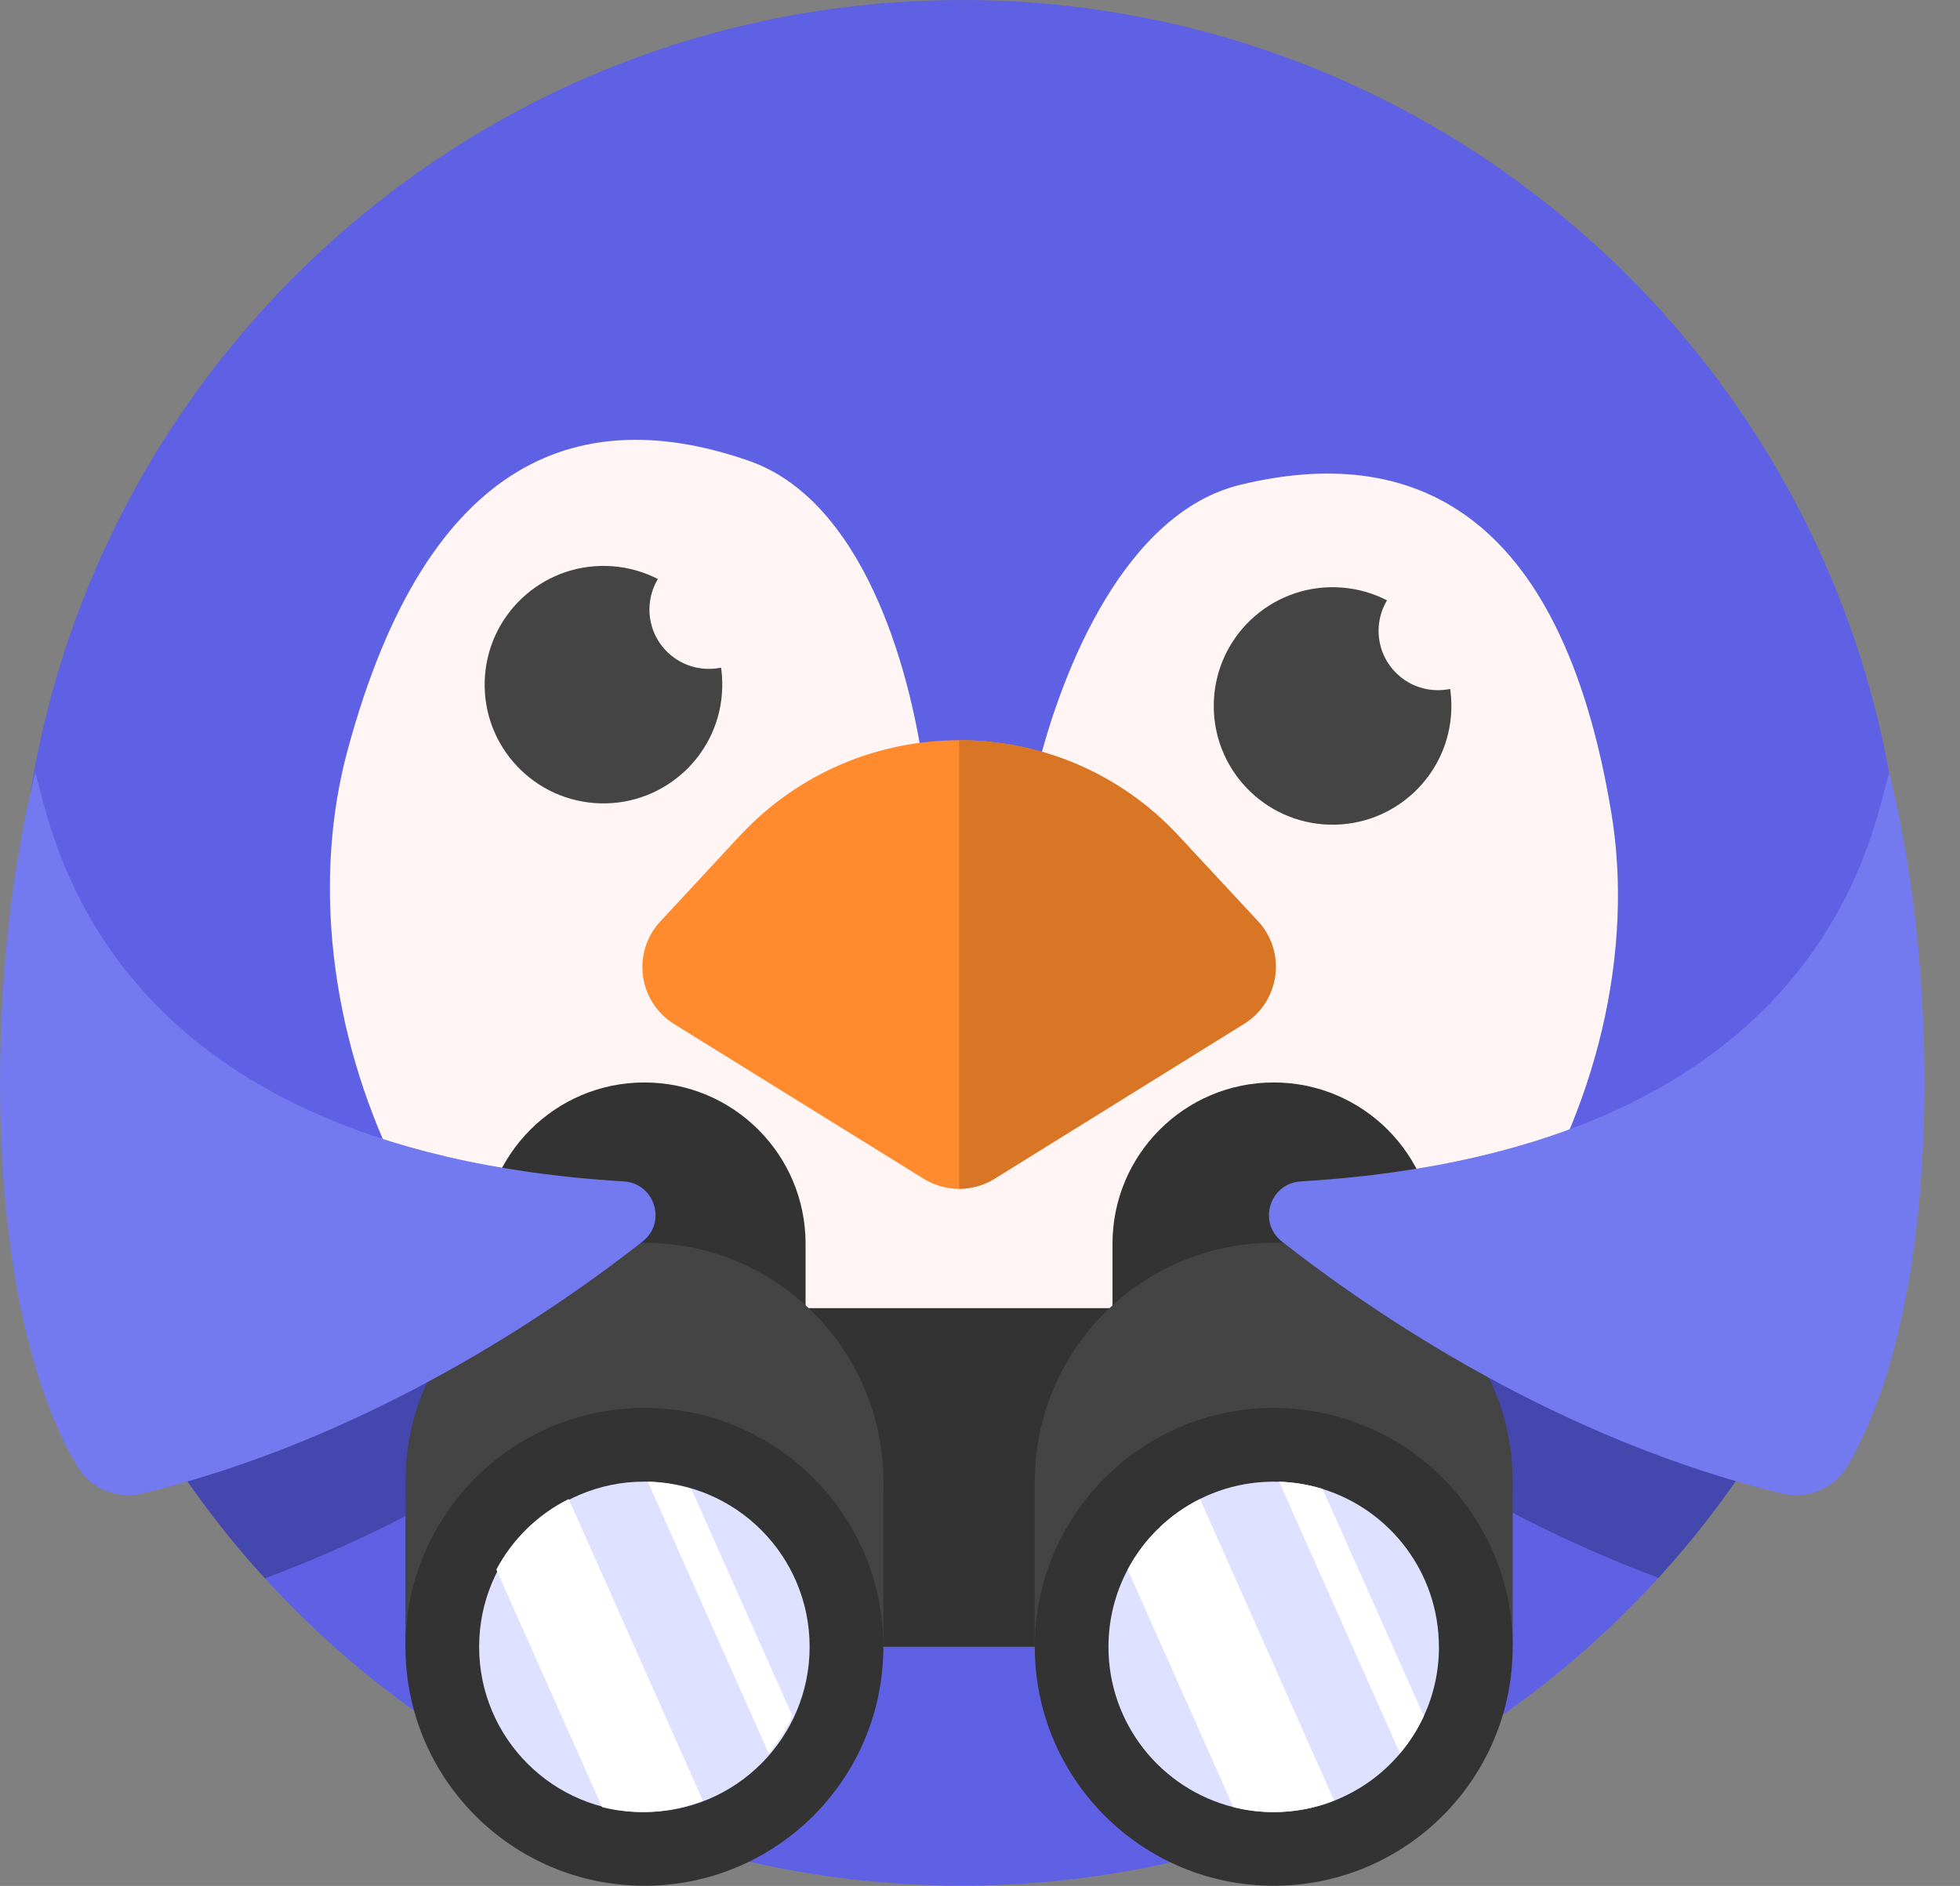
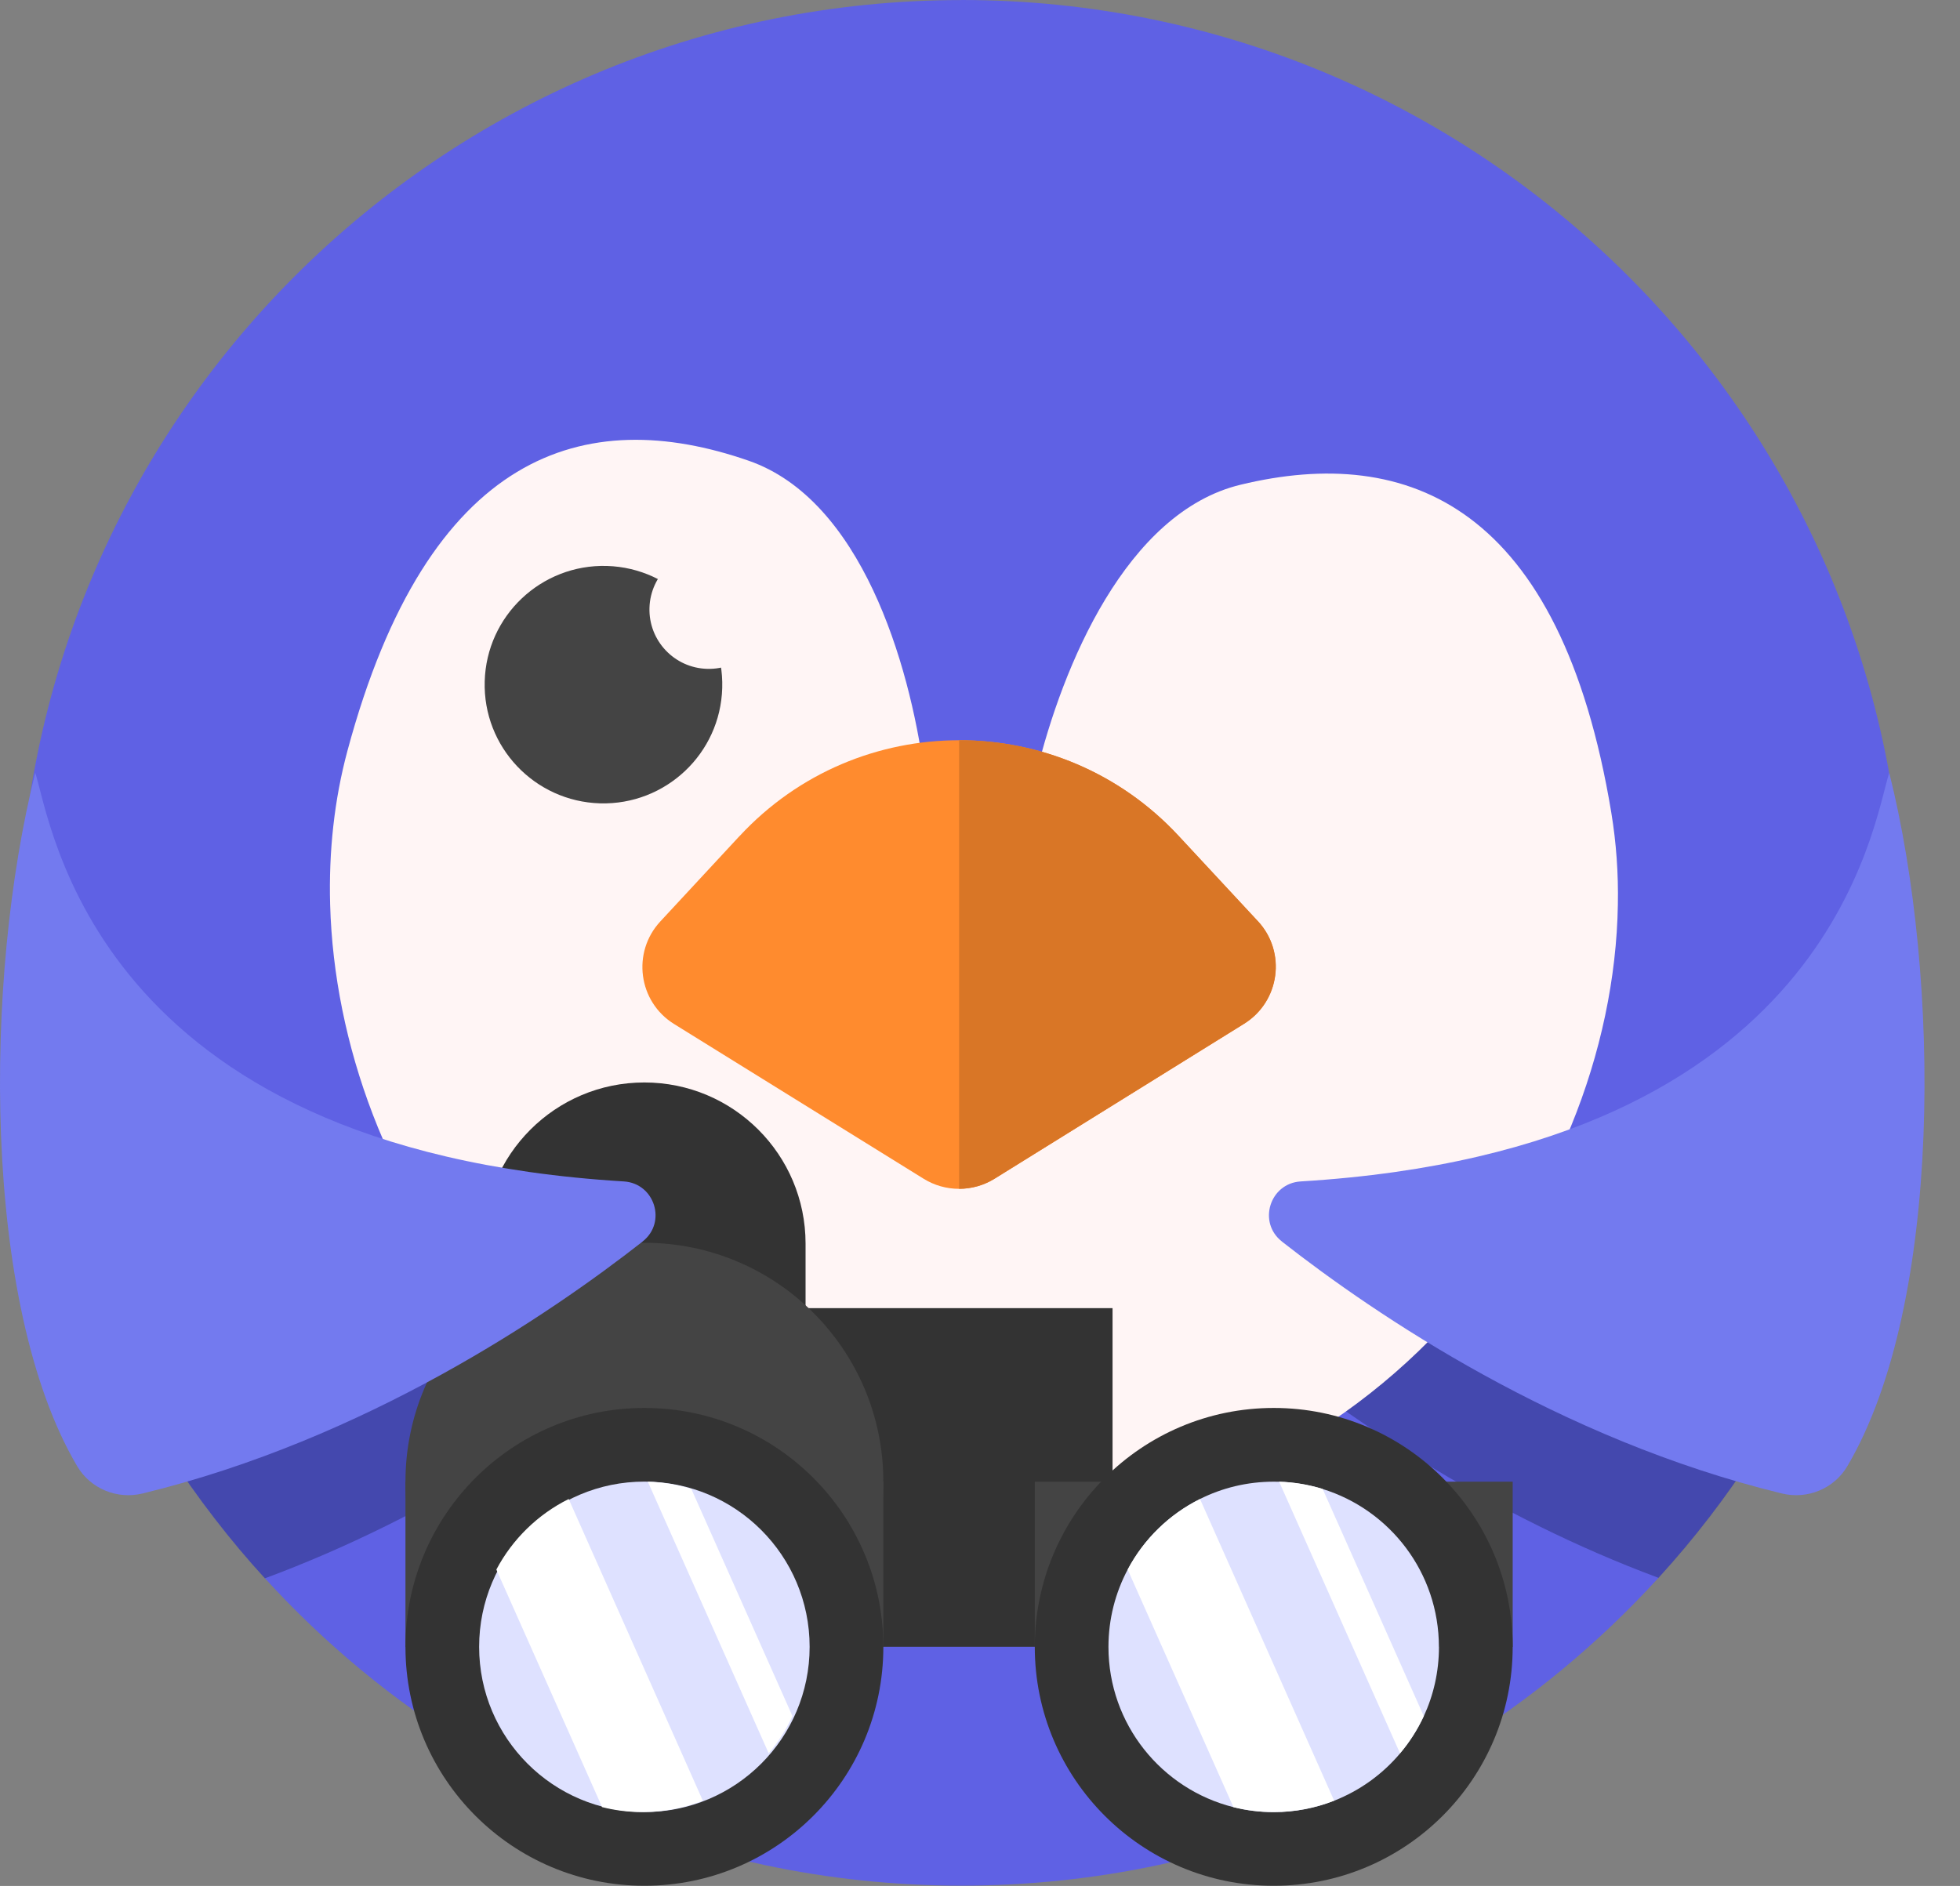
<svg xmlns="http://www.w3.org/2000/svg" width="6165" height="5933" viewBox="0 0 6165 5933" fill="none">
  <rect x="0" y="0" width="6165" height="5933" fill="#808080" stroke="none" />
  <g clip-path="url(#clip0_12841_52077)">
    <path d="M3024.42 0.215C1386.15 0.215 58.388 1328.2 58.388 2966.25C58.388 2998.41 58.817 3030.36 59.889 3062.31C60.318 3075.6 60.746 3088.69 61.39 3101.98C85.621 3638.7 252.449 4138.33 524.778 4563.76C571.953 4637.31 622.345 4708.72 675.739 4777.77C725.701 4842.32 778.023 4904.93 833.131 4964.96C1020.33 5170.4 1236.05 5349.23 1474.07 5495.26C1757.12 5669.16 2071.7 5796.75 2407.28 5867.73C2606.27 5909.97 2812.55 5932.06 3024.2 5932.06C3235.85 5932.06 3442.13 5909.97 3641.12 5867.73C3976.7 5796.75 4291.28 5668.95 4574.34 5495.04C4812.78 5348.59 5028.93 5169.32 5216.56 4963.69C5329.13 4840.16 5431.2 4707.22 5521.91 4566.12C5773.01 4175.22 5934.7 3721.26 5978.43 3233.43C5984.23 3169.1 5987.87 3103.91 5989.37 3038.51C5990.02 3014.28 5990.23 2990.26 5990.23 2966.03C5990.23 1327.98 4662.25 0 3024.2 0L3024.42 0.215ZM1378.44 4223.89C1352.48 4240.18 1325.46 4256.48 1297.59 4272.34C1325.46 4256.27 1352.28 4239.97 1378.44 4223.89Z" fill="#5F61E4" />
    <path opacity="0.4" d="M5989.52 3038.81C5988.02 3104.22 5984.38 3169.4 5978.58 3233.74C5935.06 3721.57 5773.16 4175.31 5522.06 4566.44C5431.57 4707.54 5329.5 4840.48 5216.71 4963.78C4692.86 4769.07 4270.84 4477.65 4031.97 4290.68C3955.21 4230.63 3993.8 4107.76 4090.94 4101.76C5761.8 4000.33 5891.1 2970.62 5942.13 2816.23C5959.72 2886.35 5975.58 2960.76 5989.31 3038.81H5989.52Z" fill="#1C235E" />
    <path opacity="0.4" d="M2021.61 4290.69C1782.3 4477.88 1358.79 4770.37 833.22 4965.29C778.111 4905.24 725.576 4842.63 675.827 4778.09C622.433 4709.05 572.042 4637.64 524.867 4564.09C252.538 4138.64 85.495 3639.02 61.478 3102.3C60.835 3089.22 60.406 3075.93 59.977 3062.63C74.773 2976.22 91.714 2893.44 111.227 2816.46C162.261 2970.85 291.565 4000.56 1962.42 4101.98C2059.77 4107.98 2098.37 4230.85 2021.61 4290.9V4290.69Z" fill="#1C235E" />
    <path d="M5068.25 2556.72C4908.49 1591.99 4431.17 1397.07 3902.17 1524.87C3542.77 1611.51 3342.07 2095.26 3260.16 2431.07C3245.36 2490.89 3234.85 2546 3227.34 2593.17L3080.67 2459.8L3073.17 2611.83L3061.59 2846.2L3013.77 3815.44L2963.81 4828.21C4323.1 4829.28 5073.61 3763.11 5088.84 2846.2C5090.77 2747.56 5083.68 2650.43 5068.25 2556.94V2556.72ZM3072.95 2465.37L2921.35 2578.38C2918.99 2533.99 2914.06 2482.96 2906.55 2427.21C2860.23 2084.76 2708.63 1572.26 2354.82 1449.39C1840.61 1270.77 1346.55 1418.09 1092.67 2362.66C1051.71 2514.91 1033.7 2678.31 1038.42 2846.2C1063.29 3718.73 1706.59 4706.19 2963.38 4828.21L3026.63 3804.9L3061.16 2846.2L3072.74 2611.83L3082.93 2418.76L3072.95 2465.37Z" fill="#FFF5F5" />
    <path d="M1887.42 2527.26C2093.7 2533.06 2265.89 2370.73 2271.69 2164.45C2277.69 1958.17 2115.14 1786.41 1908.86 1780.4C1702.58 1774.61 1530.39 1936.94 1524.6 2143.22C1518.59 2349.5 1681.14 2521.26 1887.42 2527.26Z" fill="#444444" />
    <path d="M2224.26 2104.14C2327.4 2107.14 2413.39 2025.87 2416.39 1922.72C2419.39 1819.58 2338.13 1733.6 2234.99 1730.81C2131.85 1727.81 2045.85 1809.08 2042.85 1912.22C2039.85 2015.36 2121.12 2101.35 2224.26 2104.14Z" fill="#FFF5F5" />
-     <path d="M4180.78 2594.29C4387.06 2600.08 4559.25 2437.76 4565.04 2231.47C4571.05 2025.19 4408.51 1853.43 4202.22 1847.43C3995.93 1841.63 3823.74 2003.96 3817.96 2210.24C3811.96 2416.53 3974.49 2588.29 4180.78 2594.29Z" fill="#444444" />
    <path d="M4517.74 2171.15C4620.88 2174.15 4706.86 2092.89 4709.86 1989.75C4712.86 1886.61 4631.6 1800.61 4528.45 1797.83C4425.31 1794.83 4339.32 1876.09 4336.32 1979.24C4333.32 2082.39 4414.59 2168.37 4517.74 2171.15Z" fill="#FFF5F5" />
    <path d="M2326.38 2629.86L2077 2898.76C1986.72 2996.11 2007.52 3151.57 2120.32 3221.48L2905.13 3708.24C2938.59 3729.03 2977.18 3739.98 3016.64 3739.98C3056.1 3739.98 3094.69 3729.03 3128.14 3708.24L3912.97 3220.83C4025.76 3150.71 4046.78 2995.25 3956.29 2897.9L3706.9 2629.43C3334.43 2228.23 2698.85 2228.44 2326.38 2630.07V2629.86Z" fill="#FF8B2E" />
    <path d="M3956.49 2897.78L3707.1 2629.31C3520.76 2428.6 3268.8 2328.46 3016.84 2328.46V3739.85C3056.29 3739.85 3094.9 3728.92 3128.34 3708.12L3913.17 3220.71C4025.97 3150.59 4046.97 2995.13 3956.7 2897.78H3956.49Z" fill="#D97626" />
    <path d="M3499.43 4115.3H2533.84V5180.6H3499.43V4115.3Z" fill="#333333" />
    <path d="M2533.83 3912.47V4318.81C2533.83 4598.87 2306.97 4825.95 2026.7 4825.95C1746.44 4825.95 1519.78 4599.08 1519.78 4318.81V3912.47C1519.78 3632.42 1746.65 3405.34 2026.7 3405.34C2306.75 3405.34 2533.83 3632.21 2533.83 3912.47Z" fill="#333333" />
    <path d="M2778.5 4661.24H1275.33V5181.02H2778.5V4661.24Z" fill="#444444" />
    <path d="M2026.91 5412.87C2442 5412.87 2778.5 5076.37 2778.5 4661.27C2778.5 4246.18 2442 3909.69 2026.91 3909.69C1611.82 3909.69 1275.33 4246.18 1275.33 4661.27C1275.33 5076.37 1611.82 5412.87 2026.91 5412.87Z" fill="#444444" />
    <path d="M2026.91 5932.45C2442 5932.45 2778.5 5595.95 2778.5 5180.86C2778.5 4765.77 2442 4429.27 2026.91 4429.27C1611.82 4429.27 1275.33 4765.77 1275.33 5180.86C1275.33 5595.95 1611.82 5932.45 2026.91 5932.45Z" fill="#333333" />
    <path d="M2026.84 5700.58C2313.91 5700.58 2546.62 5467.87 2546.62 5180.8C2546.62 4893.72 2313.91 4661.01 2026.84 4661.01C1739.77 4661.01 1507.06 4893.72 1507.06 5180.8C1507.06 5467.87 1739.77 5700.58 2026.84 5700.58Z" fill="#DEE1FF" />
-     <path d="M4513.33 3912.47V4318.81C4513.33 4598.87 4286.45 4825.95 4006.19 4825.95C3725.93 4825.95 3499.28 4599.08 3499.28 4318.81V3912.47C3499.28 3632.42 3726.15 3405.34 4006.19 3405.34C4286.25 3405.34 4513.33 3632.21 4513.33 3912.47Z" fill="#333333" />
    <path d="M4758 4661.24H3254.82V5181.02H4758V4661.24Z" fill="#444444" />
-     <path d="M4006.41 5412.87C4421.5 5412.87 4758 5076.37 4758 4661.27C4758 4246.18 4421.5 3909.69 4006.41 3909.69C3591.32 3909.69 3254.82 4246.18 3254.82 4661.27C3254.82 5076.37 3591.32 5412.87 4006.41 5412.87Z" fill="#444444" />
    <path d="M4006.41 5932.45C4421.5 5932.45 4758 5595.95 4758 5180.86C4758 4765.77 4421.5 4429.27 4006.41 4429.27C3591.32 4429.27 3254.82 4765.77 3254.82 5180.86C3254.82 5595.95 3591.32 5932.45 4006.41 5932.45Z" fill="#333333" />
    <path d="M4526.12 5181.02C4526.12 5259.07 4508.96 5333.05 4478.3 5399.32C4458.57 5441.78 4433.48 5481.01 4403.68 5516.18C4348.57 5581.58 4277.59 5632.83 4196.76 5664.79C4137.79 5687.94 4073.67 5700.8 4006.55 5700.8C3962.82 5700.8 3920.35 5695.45 3879.61 5685.16C3653.81 5628.54 3486.55 5424.19 3486.55 5181.02C3486.55 5093.11 3508.43 5010.33 3547.03 4937.64C3597.63 4842 3677.62 4763.95 3774.54 4715.7C3844.23 4680.75 3923.14 4661.24 4006.34 4661.24C4011.91 4661.24 4017.49 4661.24 4023.07 4661.45C4070.46 4662.95 4116.35 4670.89 4159.87 4684.18C4371.73 4749.59 4525.91 4947.29 4525.91 5180.81L4526.12 5181.02Z" fill="#DEE1FF" />
    <path d="M4196.71 5664.62C4137.75 5687.78 4073.63 5700.65 4006.52 5700.65C3962.77 5700.65 3920.31 5695.28 3879.58 5684.99L3546.99 4937.7C3597.59 4842.06 3677.57 4764.01 3774.5 4715.76L4196.5 5664.84L4196.71 5664.62Z" fill="white" />
    <path d="M4478.21 5398.89C4458.48 5441.35 4433.4 5480.58 4403.59 5515.75L4023.41 4661.24C4070.8 4662.74 4116.68 4670.68 4160.21 4683.97L4478.43 5398.89H4478.21Z" fill="white" />
    <path d="M2210.98 5664.62C2152 5687.78 2087.89 5700.65 2020.77 5700.65C1977.02 5700.65 1934.56 5695.28 1893.83 5684.99L1561.25 4937.7C1611.84 4842.06 1691.83 4764.01 1788.76 4715.76L2210.76 5664.84L2210.98 5664.62Z" fill="white" />
    <path d="M2492.47 5398.89C2472.75 5441.35 2447.66 5480.58 2417.84 5515.75L2037.66 4661.24C2085.05 4662.74 2130.94 4670.68 2174.47 4683.97L2492.68 5398.89H2492.47Z" fill="white" />
    <path d="M4032.07 3905.8C4327.34 4137.17 4903.31 4527.86 5604.72 4698.34C5684.7 4717.85 5768.76 4683.55 5810.57 4612.57C6111.21 4103.29 6104.78 3077.02 5942.45 2431.15C5891.63 2585.54 5762.11 3615.25 4091.26 3716.67C3993.91 3722.67 3955.3 3845.54 4032.07 3905.58V3905.8Z" fill="#737AEF" />
    <path d="M2021.28 3905.8C1726.01 4137.17 1150.05 4527.86 448.638 4698.34C368.654 4717.85 284.597 4683.55 242.783 4612.57C-57.851 4103.29 -51.418 3077.02 110.907 2431.15C161.728 2585.54 291.245 3615.25 1962.1 3716.67C2059.46 3722.67 2098.05 3845.54 2021.28 3905.58V3905.8Z" fill="#737AEF" />
  </g>
  <defs>
    <clipPath id="clip0_12841_52077">
      <rect width="6165" height="5932.36" fill="white" />
    </clipPath>
  </defs>
</svg>